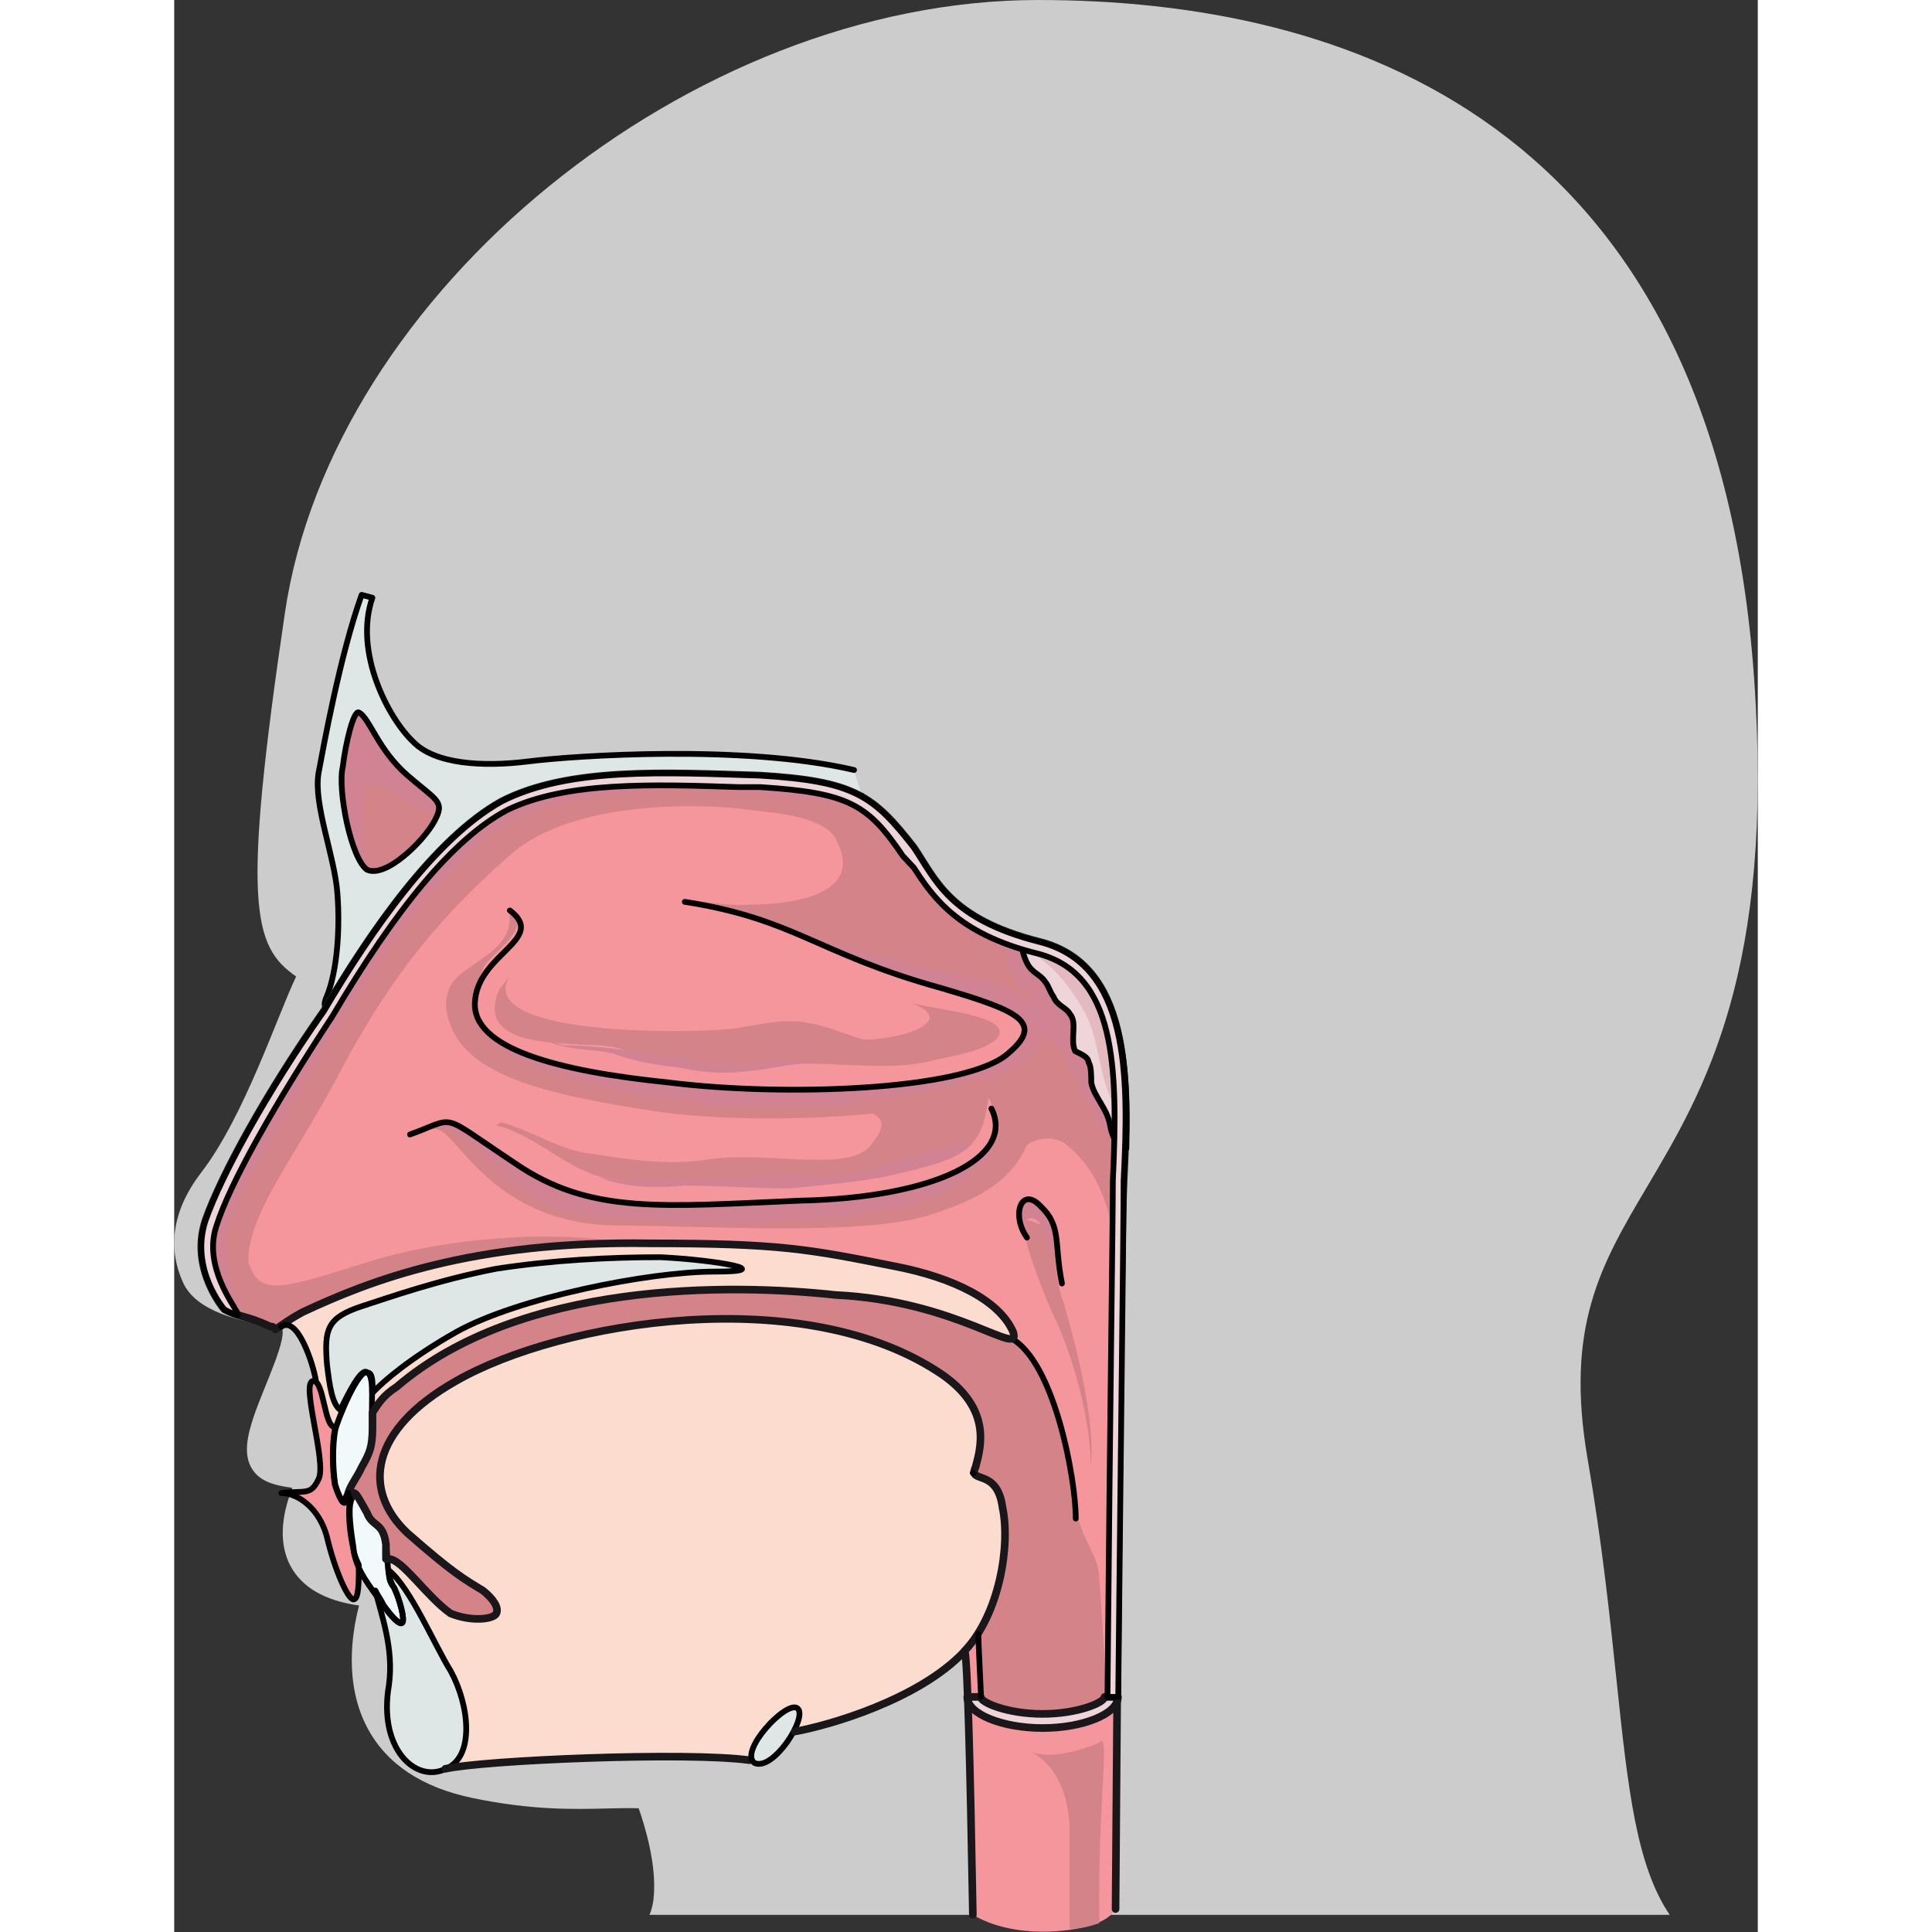
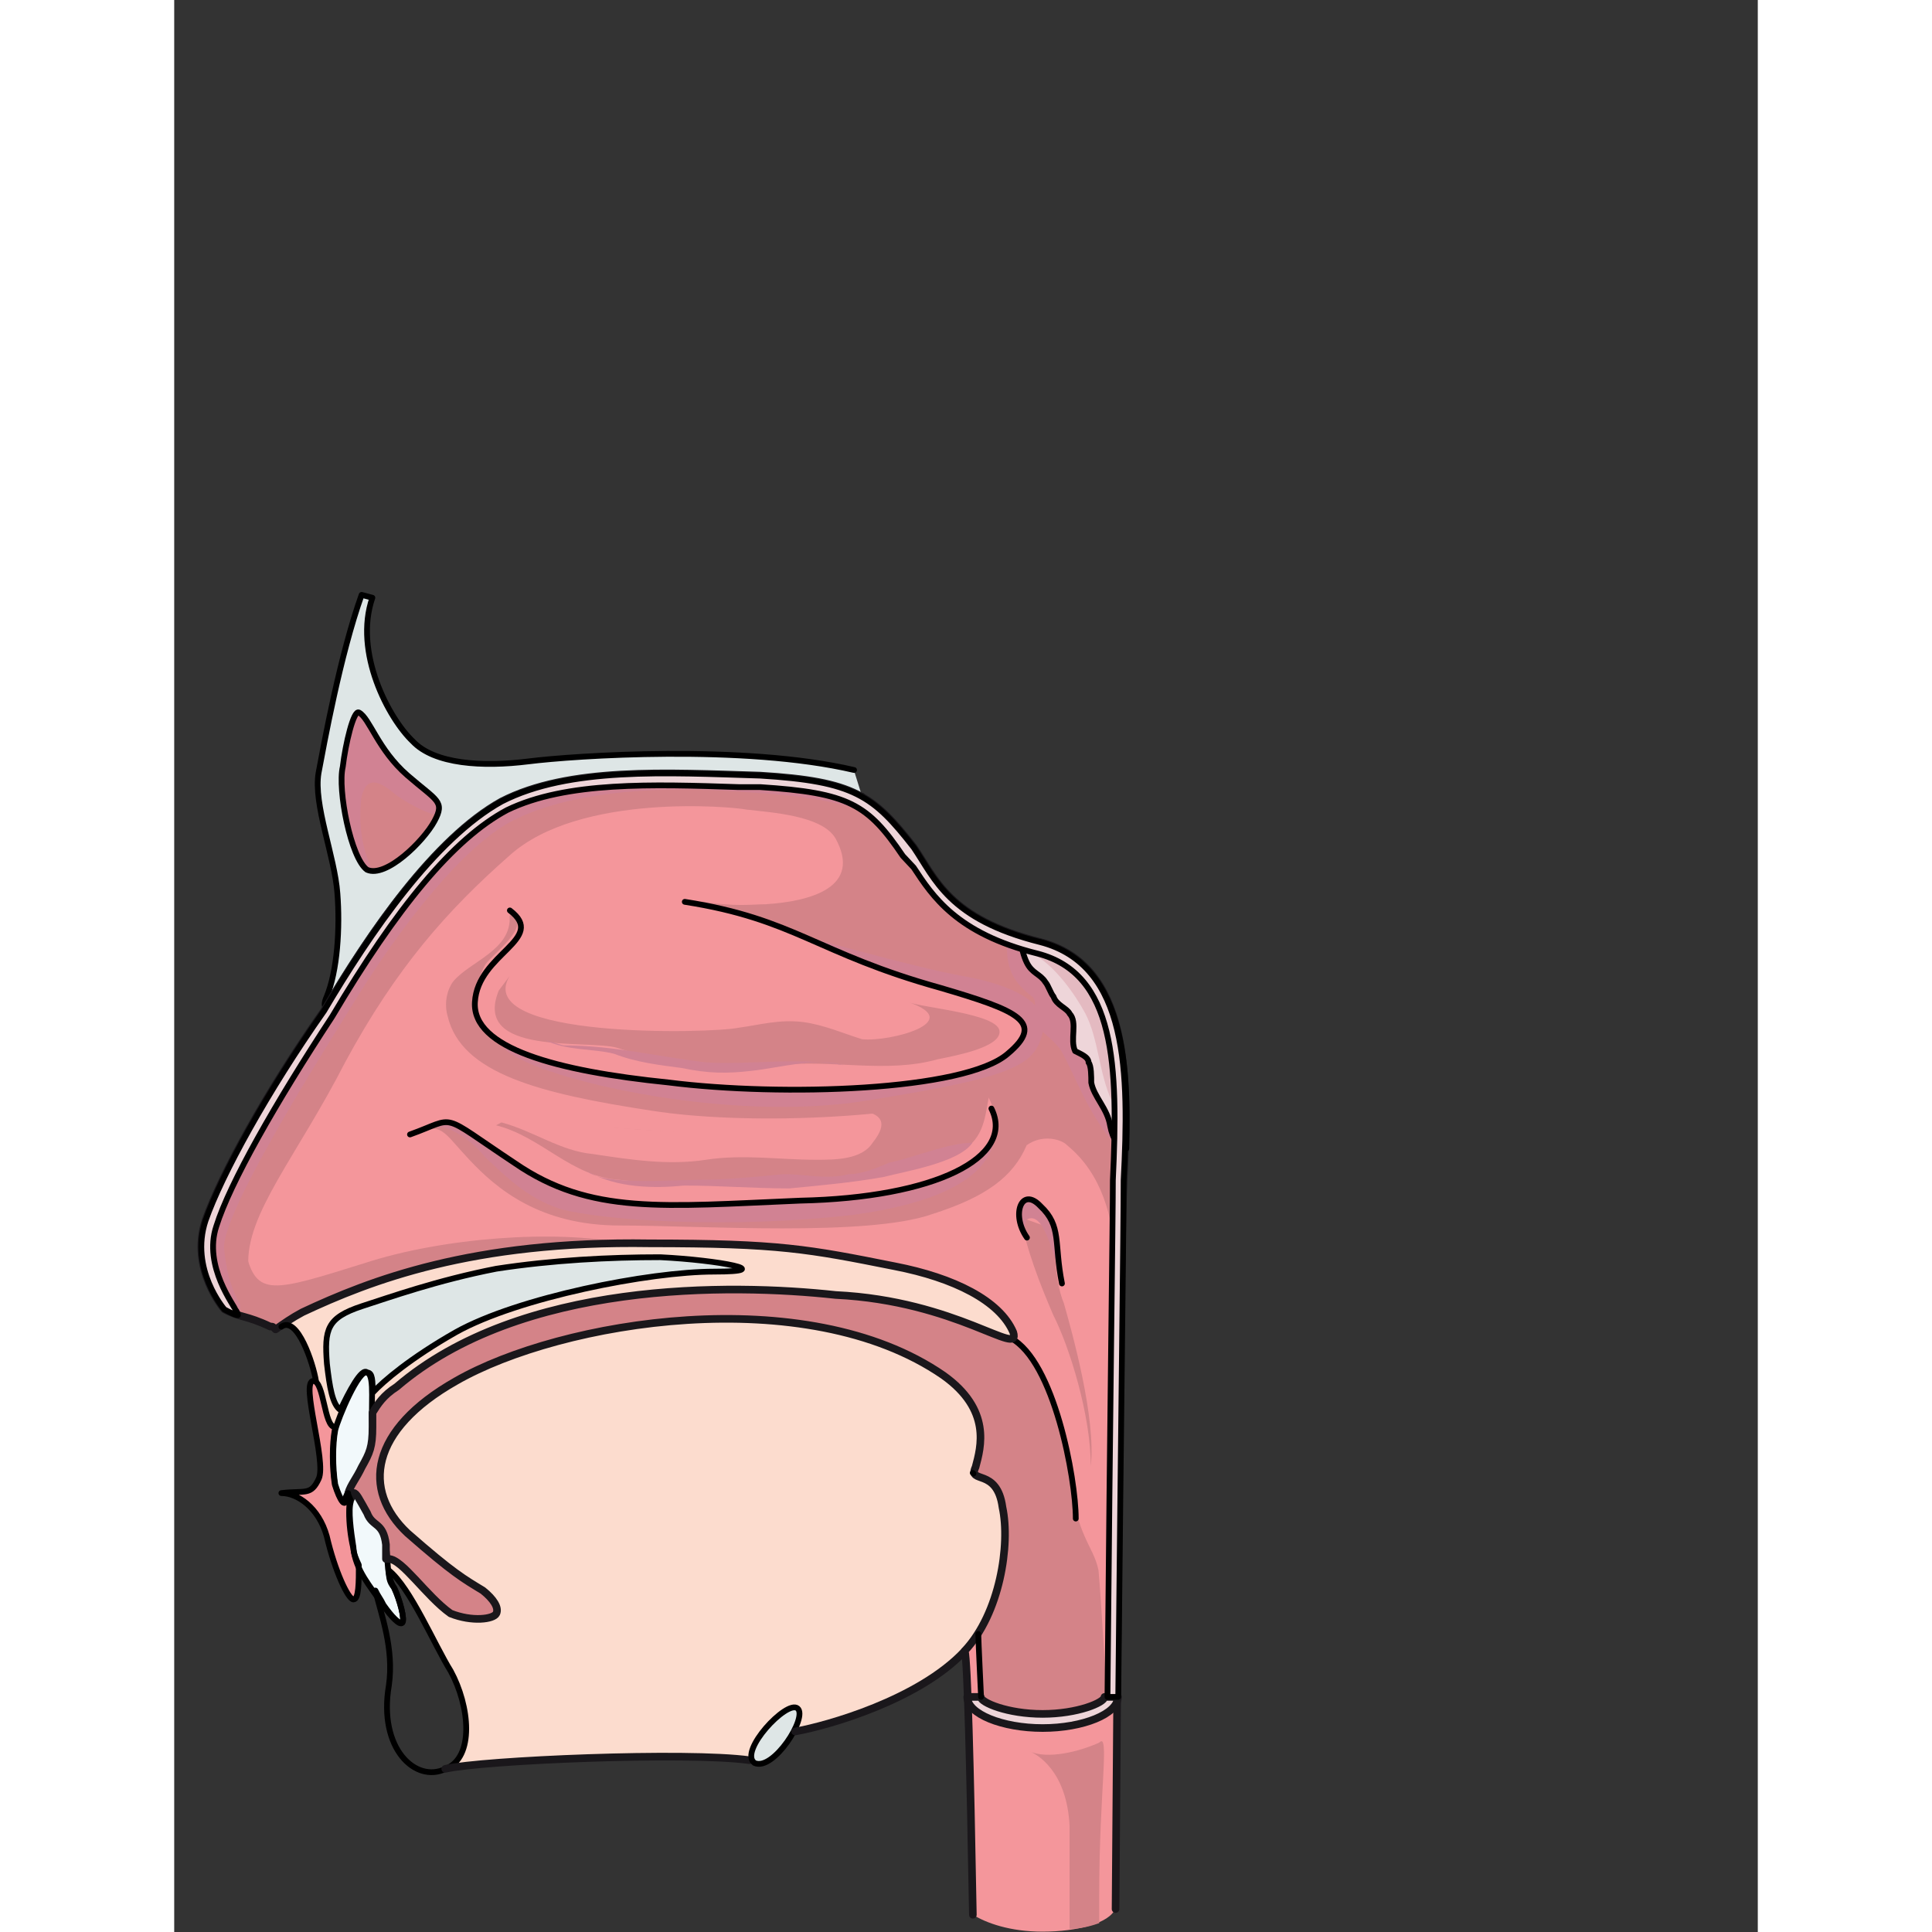
<svg xmlns="http://www.w3.org/2000/svg" version="1.1" id="Layer_1" width="800px" height="800px" viewBox="0 0 274.853 335.327" enable-background="new 0 0 274.853 335.327" xml:space="preserve">
  <rect x="0" y="0" width="274.853" height="335.327" fill="#333333" stroke="none" />
  <g>
-     <path id="changecolor" fill="#CCCCCC" d="M18.541,230.221c1.459,1.562-3.01,10.455-4.748,15.672   c-1.083,3.244-1.863,6.59-0.261,9.092c1.356,2.115,3.664,2.799,6.983,3.256c-1.418,3.539-2.77,8.969-0.346,13.529   c1.994,3.754,5.994,6.064,11.916,6.891c-1.253,4.777-2.623,13.648,1.487,21.322c3.319,6.195,9.437,10.262,18.18,12.082   c10.262,2.137,17.483,1.967,23.285,1.824c2.03-0.051,3.852-0.094,5.575-0.035c1.092,3.09,3.244,10.111,2.57,15.828   c-0.1,0.83-0.299,1.725-0.692,2.666h177.074c-5.82-8.619-7.254-21.93-9.243-40.859c-1.169-11.102-2.492-23.686-5.002-38.25   c-3.983-23.102,2.356-33.811,10.384-47.37c9.848-16.632,22.102-37.333,18.507-88.212C267.324,20.412,202.824,0,149.927,0   C89.726,0,27.422,50.713,19.209,106.399c-7.469,50.587-5.602,57.847,1.955,63.086c-3.218,6.707-9.018,24.333-16.459,33.998   c-5.477,7.127-5.656,13.689-3.163,19.145C3.751,227.459,11.135,229.561,18.541,230.221z" />
    <g>
      <path fill-rule="evenodd" clip-rule="evenodd" fill="#FCDCCE" d="M24.609,239.692L24.609,239.692c1.4,1.495,1.4,7.975,3.268,7.975    l0,0c0.934-2.99,4.202-10.467,5.603-9.471c0.934,0.499,0.934,3.988,0.934,6.979c0.934-1.495,1.867-2.99,4.201-4.485    c21.473-18.443,57.885-17.945,76.09-15.951c0.934,0,2.334,0,3.268,0c0.467,0,0.934,0,0.934,0c0.934,0.499,1.867,0.499,2.801,0.499    c0,0,0.467,0,0.934,0c0.934,0.498,1.867,0.498,2.801,0.498c0,0.498,0.467,0.498,0.934,0.498s0.934,0,1.868,0.499    c0,0,0.467,0,0.934,0c0.467,0.498,0.934,0.498,1.4,0.498c0.934,0.499,1.867,0.499,2.801,0.997l0,0h0.467    c2.334,0.997,4.668,1.495,6.535,2.492c0.467,0,0.934,0.498,0.934,0.498l0,0c0.467,0,0.467,0,0.467,0s0.467,0,0.467,0.499    c0.467,0,0.467,0,0.467,0c0.467,0,0.467,0,0.934,0.499c0,0,0,0,0.467,0c0,0,0,0,0.467,0l0,0c0.467,0,0.467,0,0.467,0    c0.467,0,0.934-0.499,0.467-0.998c-2.334-5.482-10.27-9.471-20.54-11.464c-14.938-2.991-20.072-3.987-42.479-3.987    c-30.81-0.499-48.548,6.479-60.219,11.963c-1.4,0.996-2.334,1.495-3.734,1.993c0,0.499,0,0.499,0,0.499    C21.342,228.227,24.143,236.701,24.609,239.692L24.609,239.692z" />
      <path fill-rule="evenodd" clip-rule="evenodd" fill="#FCDCCE" d="M24.609,239.692L24.609,239.692c1.4,1.495,1.4,7.975,3.268,7.975    l0,0c0.934-2.99,4.202-10.467,5.603-9.471c0.934,0.499,0.934,3.988,0.934,6.979c0.934-1.495,1.867-2.99,4.201-4.485    c21.473-18.443,57.885-17.945,76.09-15.951c0.934,0,2.334,0,3.268,0c0.467,0,0.934,0,0.934,0c0.934,0.499,1.867,0.499,2.801,0.499    c0,0,0.467,0,0.934,0c0.934,0.498,1.867,0.498,2.801,0.498c0,0.498,0.467,0.498,0.934,0.498s0.934,0,1.868,0.499    c0,0,0.467,0,0.934,0c0.467,0.498,0.934,0.498,1.4,0.498c0.934,0.499,1.867,0.499,2.801,0.997l0,0h0.467    c2.334,0.997,4.668,1.495,6.535,2.492c0.467,0,0.934,0.498,0.934,0.498l0,0c0.467,0,0.467,0,0.467,0s0.467,0,0.467,0.499    c0.467,0,0.467,0,0.467,0c0.467,0,0.467,0,0.934,0.499c0,0,0,0,0.467,0c0,0,0,0,0.467,0l0,0c0.467,0,0.467,0,0.467,0    c0.467,0,0.934-0.499,0.467-0.998c-2.334-5.482-10.27-9.471-20.54-11.464c-14.938-2.991-20.072-3.987-42.479-3.987    c-30.81-0.499-48.548,6.479-60.219,11.963c-1.4,0.996-2.334,1.495-3.734,1.993c0,0.499,0,0.499,0,0.499    C21.342,228.227,24.143,236.701,24.609,239.692L24.609,239.692z" />
      <path fill-rule="evenodd" clip-rule="evenodd" fill="#F2F9FB" d="M33.466,238.221c1.395,0.497,0.465,6.463,0.93,9.445    c0,3.48-0.465,4.475-1.859,6.961c-1.396,2.485-2.325,3.479-2.79,5.469c0,1.491-0.931,0.496-1.86-2.486    c-0.465-2.982-0.465-6.96,0-9.445C28.351,246.175,32.071,237.227,33.466,238.221L33.466,238.221z" />
      <path fill-rule="evenodd" clip-rule="evenodd" fill="#F2F9FB" d="M31.009,259.067c-0.947,0.501-0.947,5.51,0,9.517    c0.475,4.007,2.846,6.512,5.218,10.018c1.423,2.003,2.846,3.506,3.319,3.005c0.475-0.5-0.474-4.007-1.422-6.01    c-1.424-2.505-0.949-4.008-1.424-7.514c-0.474-4.007-2.371-3.005-3.319-5.51C31.958,260.069,31.483,259.067,31.009,259.067    L31.009,259.067z" />
      <path fill-rule="evenodd" clip-rule="evenodd" fill="#DEE6E6" d="M26.396,172.954c-0.467,0.997-0.467,1.993,0,1.495    c7.94-13.455,18.684-28.903,30.359-35.382c11.677-5.98,28.49-4.983,44.838-4.485c8.406,0.499,13.078,1.495,17.281,3.488h0.467    c-1.401-4.485-1.401-4.485-1.401-4.485c-19.149-4.485-48.573-2.492-56.514-1.495s-16.347,0.498-20.084-3.488    c-4.203-3.987-10.274-15.448-7.006-24.917c-1.868-0.498-1.868-0.498-1.868-0.498c-3.736,10.465-6.539,25.913-7.473,30.896    c-0.934,5.482,2.803,14.452,3.27,20.93C28.731,160.994,28.265,168.469,26.396,172.954L26.396,172.954z" />
      <path fill-rule="evenodd" clip-rule="evenodd" fill="#D48388" d="M32.005,123.603c-0.936-0.496-2.34,5.459-2.809,9.43    c-0.936,3.97,1.404,15.88,4.213,17.865c3.275,1.489,9.828-4.963,11.699-8.437c1.873-3.474,0.469-3.474-4.68-7.94    C35.28,130.055,33.877,124.596,32.005,123.603L32.005,123.603z" />
      <path fill-rule="evenodd" clip-rule="evenodd" fill="#DEE6E6" d="M84.294,218.147c-8.863,0-18.66,0.5-28.457,2.002    c-10.263,2.001-18.66,5.004-23.325,6.504c-6.064,2.002-6.53,4.004-6.064,10.008c0.467,4.004,0.933,7.006,2.333,8.006l0,0    c1.399-3.002,3.731-7.505,4.664-6.504c0.934,0,0.934,1.5,0.934,3.502c1.866-2.002,6.531-6.004,14.462-10.508    c10.729-6.004,33.589-10.508,44.784-10.508C104.821,220.649,94.558,218.647,84.294,218.147L84.294,218.147z" />
-       <path fill-rule="evenodd" clip-rule="evenodd" fill="#DEE6E6" d="M47.938,289.989c-2.802-4.496-7.005-14.484-10.741-17.481    c0,0.999,0,1.997,0.934,2.997c0.934,1.997,1.868,5.493,1.401,5.993c-0.468,0.499-1.868-0.999-3.27-2.997    c-0.467-0.999-0.934-1.498-1.401-2.497c0.935,3.995,3.27,9.989,2.336,16.481c-1.868,10.988,4.67,16.982,9.807,14.484    C52.141,304.972,51.207,295.982,47.938,289.989L47.938,289.989z" />
      <path fill-rule="evenodd" clip-rule="evenodd" fill="#DEE6E6" d="M100.657,305.929c3.264,1.498,9.324-7.987,7.459-9.484    C106.251,294.947,97.86,303.932,100.657,305.929L100.657,305.929z" />
      <path fill-rule="evenodd" clip-rule="evenodd" fill="#F4969B" d="M31.054,268.566c-0.463-2.993-0.927-6.486-0.463-7.983    c0-0.499-0.464-0.998-0.464-1.496l0,0c0,0-0.464,0.498-0.464,0.997c0,1.497-0.926,0.499-1.854-2.494    c-0.463-2.994-0.463-6.985,0-9.48c0,0,0,0,0-0.499l0,0c-1.854,0-1.854-7.982-3.707-7.982c-2.317,0,2.316,13.97,0.927,16.964    c-1.391,2.993-2.317,1.995-6.488,2.495c2.78,0,6.488,2.494,7.878,7.483c1.391,5.987,3.708,10.978,4.635,10.978    c0.928,0,0.928-2.994,0.928-5.988C31.518,270.562,31.054,269.564,31.054,268.566L31.054,268.566z" />
      <path fill-rule="evenodd" clip-rule="evenodd" fill="#F4969B" d="M48.841,239.645c18.225-10.458,60.746-17.431,84.578-0.996    c8.41,5.977,6.541,12.451,5.607,15.938c-1.402,2.988,3.738,0,4.673,6.973c1.401,6.475-0.468,18.427-6.542,24.901    c0.467,1.992,0.934,19.423,1.401,45.818c2.337,1.494,6.542,2.988,12.149,2.988c6.074,0,11.682-1.494,12.616-3.984    c0.468-65.241,0.935-116.539,1.402-126.499c0.935-18.428,0.935-37.353-14.486-41.337c-15.888-3.984-18.224-10.957-21.962-16.435    c-7.009-8.965-10.279-11.455-26.635-12.451c-16.354-0.498-33.177-1.494-44.858,4.482c-11.683,6.475-22.896,22.909-30.841,36.356    c-9.813,13.944-17.756,28.388-20.561,36.356c-2.803,8.466,3.271,15.438,3.271,15.438l0,0c2.804,1.494,3.738,0.996,7.943,2.988    c0.468,0,0.468,0,0.936,0.498c1.401-0.996,2.803-1.992,4.672-2.988c11.683-5.479,29.439-12.451,60.279-11.953    c22.43,0,27.569,0.996,42.522,3.984c10.28,1.992,18.224,5.977,20.561,11.455c1.401,4.481-9.813-5.479-30.841-6.475    c-18.224-1.992-54.672-2.49-76.166,15.937c-2.337,1.494-3.271,2.988-4.206,4.482c0,0.996,0,1.992,0,2.49    c0,3.486-0.467,4.482-1.868,6.973c-0.936,1.992-1.869,2.988-2.337,4.482c0.468,0.996,0.468,0.996,0.468,0.996    c0-0.498,0.467-0.996,0.467-0.996c0.467,0,0.935,0.996,2.336,3.486c0.935,2.49,2.804,1.494,3.271,5.479c0,0.996,0,1.992,0,2.489    c0.467,0,0.467,0,0.467,0c2.336,0,6.542,6.475,10.748,9.463c3.738,1.494,7.477,0.996,7.943,0s-0.467-2.49-2.336-3.984    c-3.271-1.992-5.141-2.988-13.084-9.96C32.487,258.571,33.889,248.112,48.841,239.645L48.841,239.645z" />
      <path fill-rule="evenodd" clip-rule="evenodd" fill="#D48388" d="M163.381,197.769c0-7.468-1.87-12.446-4.675-18.918    c-1.402-3.982-3.739-7.966-6.076-11.45c-1.87-2.489-3.272-3.485-6.077-3.983c0.468,0,0.468-0.498,0.468-0.498    c-12.621-3.983-15.426-10.953-18.697-15.931c-3.272-4.48-6.077-7.468-9.816-9.459c0.935,0-1.87-0.498-1.87-0.498    c-2.805-0.995-6.077-1.493-10.751-1.991l0,0l0,0c-0.468,0-1.402,0-1.87,0c-0.935,0-1.402-0.498-2.337-0.498    c-1.402,0-2.338,0-3.272,0c-15.425-0.498-30.851-0.995-41.603,4.481c-11.686,6.472-22.904,22.901-30.851,36.342    c-9.816,13.94-17.763,28.378-20.567,36.344c-2.805,8.463,3.271,15.433,3.271,15.433l0,0c2.805,1.493,3.74,0.996,7.947,2.987    c0.467,0,0.467,0,0.935,0.498c-1.87-1.992-4.675-2.489-4.675-10.953c-0.467-8.961,8.414-18.918,16.828-35.347    c8.881-16.429,17.763-26.386,28.514-35.845c12.154-10.953,38.798-8.463,41.135-7.965c4.207,0.498,13.089,0.996,15.426,4.979    c4.675,8.463-4.207,10.952-12.153,11.45c-2.337,0-5.142,0.498-11.219-0.498c2.337,0.996,2.337,0.996,2.337,0.996    c-0.467,0-0.467,0-0.467,0c0.935,0.498,0.935,0.498,0.935,0.498c38.331,20.909,38.331,20.909,38.331,20.909    s-75.727,3.983-79.466-1.493c-0.935-0.498-0.935-0.498-0.935-0.498c-0.468-2.987,0.467-6.97,1.869-9.459    c1.402-1.992,7.947-6.472,4.675-8.961c-0.468,0.498-0.468,0.498-0.468,0.498c0.468,5.975-7.012,7.966-9.816,11.45    c-1.402,1.992-1.402,4.481-0.935,5.975c2.337,9.957,15.894,13.441,35.526,16.429c15.893,2.489,43.004,1.494,57.962-2.987l0,0    c0,0,3.74,5.477,0,10.455c-93.021-6.472-93.021-6.472-93.021-6.472c-6.077,2.987-6.077,2.987-6.077,2.987    c4.675-1.992,4.675-0.498,9.349,4.48c4.675,4.979,12.154,11.45,26.178,11.45c14.022,0,43.004,1.991,54.223-1.991    c9.349-2.987,14.023-6.473,16.36-11.948c2.805-1.991,6.077-0.996,7.012,0c6.077,4.979,7.946,12.446,8.414,19.913    C163.381,211.709,163.381,204.739,163.381,197.769L163.381,197.769z" />
      <path fill-rule="evenodd" clip-rule="evenodd" fill="#D18293" d="M144.53,161.867c0,3.989-0.47,7.48,4.224,10.972    c1.408,0.997,0,2.992,0.939,4.987c0.938,1.496,2.815,2.493,4.224,4.488c3.285,5.984,4.693,11.47,10.795,17.953    c0.469-4.987-2.347-10.972-3.755-15.46c-1.408-4.986-1.408-12.468-5.632-15.46" />
      <path fill-rule="evenodd" clip-rule="evenodd" fill="#D18293" d="M53.94,200.822c3.271,3.007,7.011,7.015,13.087,9.019    c7.478,2.004,29.444,3.507,50.942,1.002c21.5-3.006,24.771-10.021,24.771-16.032c-1.87,2.004-1.87,2.004-1.87,2.004    c-19.162,8.017-19.162,8.017-19.162,8.017c-34.118,1.002-34.118,1.002-34.118,1.002c-31.313-7.015-31.313-7.015-31.313-7.015    s-6.544-5.511-11.217-3.006C47.397,194.81,52.071,198.317,53.94,200.822L53.94,200.822z" />
      <path fill-rule="evenodd" clip-rule="evenodd" fill="#D18293" d="M57.181,181.855c4.209,4.997,38.81,13.492,64.06,8.995    c24.782-3.998,28.055-5.997,29.458-11.494c1.402-5.496-5.611-8.494-14.027-9.993c-8.417-1.499-29.459-7.496-29.459-7.496" />
      <path fill-rule="evenodd" clip-rule="evenodd" fill="#D48388" d="M146.94,211.307c0.935,5.462,3.271,11.421,5.606,16.883    c2.803,5.462,6.54,17.379,6.54,26.317c0.934-8.441-3.271-23.338-4.672-28.304c-1.868-4.469-1.401-10.924-1.868-12.91" />
      <path fill-rule="evenodd" clip-rule="evenodd" fill="#D18293" d="M147.413,214.196c-0.473-0.994-0.473-4.47,0-5.959    c1.416-1.49,1.888,0.496,2.832,1.489c3.304,2.483,3.304,7.448,3.775,11.421c-1.416-1.986-2.832-11.421-6.136-9.435" />
      <path fill-rule="evenodd" clip-rule="evenodd" fill="#D48388" d="M145.188,232.19c-0.468,0-1.871-0.498-3.744-0.996l0,0    c-1.403-0.498-3.275-1.494-5.147-1.992c-0.468,0-0.468-0.498-0.468-0.498c-0.937,0-1.404-0.499-1.872-0.499c0,0,0,0-0.468,0l0,0    c-4.681-1.494-11.232-2.988-18.721-3.487c-18.252-1.992-54.756-2.49-76.283,15.941c-2.34,1.494-3.276,2.988-4.213,4.483    c0,0.996,0,1.992,0,2.491c0,3.486-0.468,4.482-1.871,6.974c-0.937,1.993-1.873,2.989-2.34,4.483    c0.467,0.996,0.467,0.996,0.467,0.996c0-0.498,0.469-0.996,0.469-0.996c0.468,0,0.936,0.996,2.34,3.487    c0.936,2.49,2.809,1.494,3.275,5.479c0,0.996,0,1.992,0,2.49c0.469,0,0.469,0,0.469,0c2.34,0,6.552,6.477,10.764,9.465    c3.744,1.495,7.488,0.996,7.956,0s-0.468-2.49-2.34-3.984c-3.276-1.993-5.147-2.989-13.104-9.963    c-7.955-7.473-6.552-17.934,8.424-26.402c16.849-9.465,54.757-16.439,79.093-4.483l0,0c0.936,0.498,1.872,0.996,2.808,1.494l0,0    c0.936,0.498,1.872,0.996,2.809,1.993c0.468,0.498,1.403,0.498,1.871,0.996c0,0.498,0,0.498,0.469,0.498    c0,0.498,0.468,0.498,0.936,0.996c0,0,0,0,0,0.498c0.469,0,0.936,0.498,0.936,0.996c0,0,0,0,0.469,0    c0,0.498,0.468,0.996,0.468,1.495l0,0c2.34,3.985,1.404,7.97,0.468,10.461c-1.404,2.989,3.744,0,4.681,6.974    c0.468,0.498,0.468,1.495,0.468,1.993c0.468,0.498,0.468,0.498,0.468,0.498c1.872-5.479,0-7.472,0-11.458    c-0.468-4.482,7.488-9.963,11.7,9.465C155.953,253.113,152.677,238.667,145.188,232.19L145.188,232.19z" />
      <path fill-rule="evenodd" clip-rule="evenodd" fill="#FCDCCE" d="M144.193,263.591c0-0.499,0-1.495-0.468-1.993    c-0.935-6.978-6.077-3.987-4.675-6.978c0-0.498,0-0.996,0-0.996s0,0,0-0.499c0.468,0,0.468-0.498,0.468-0.498s0,0,0-0.498    c0,0,0-0.498,0.467-0.997l0,0c0-0.498,0-0.498,0-0.997c0,0,0,0,0-0.498s0-1.495,0-2.491l0,0c-0.467-0.499-0.467-0.997-0.467-1.495    l0,0c-0.468-0.498-0.468-0.997-0.936-1.495c0-0.498-0.467-0.997-0.467-1.495c-0.468,0-0.468,0-0.468,0    c0-0.498-0.468-0.996-0.935-0.996v-0.499l0,0c-0.468-0.498-0.936-0.498-0.936-0.997c-0.467,0-0.467,0-0.467-0.498    c-0.469-0.498-1.403-0.498-1.871-0.996c-0.935-0.997-1.869-1.495-2.805-1.994l0,0l0,0c-0.936-0.498-1.87-0.996-2.805-1.494    c-8.415-3.987-18.232-5.98-28.518-6.479l0,0c-0.936,0-1.87,0-2.805,0l0,0c-0.936,0-1.871,0-2.806,0l0,0c-0.935,0-1.87,0-2.805,0    l0,0c-6.077,0.498-12.155,1.494-18.232,2.491h-0.468c-0.467,0.498-1.402,0.498-1.87,0.498s-0.468,0.499-0.935,0.499    c-0.468,0-0.936,0-1.402,0c-0.468,0.498-0.936,0.498-0.936,0.498c-0.467,0-0.935,0.498-1.402,0.498c-0.467,0-0.936,0-1.402,0    c-0.468,0.498-0.936,0.498-1.402,0.498c0,0-0.468,0.499-0.936,0.499c-0.467,0-0.935,0-1.402,0.498c0,0-0.467,0-0.936,0.499    c-0.467,0-0.935,0-0.935,0c-0.468,0.498-0.935,0.498-1.402,0.498s-0.468,0.498-0.935,0.498c-0.468,0-0.936,0.498-0.936,0.498    c-0.467,0-0.935,0-1.402,0.499c0,0-0.467,0-0.936,0.498c-0.467,0-0.467,0-0.935,0.498c-0.468,0-0.935,0-0.935,0.499    c-0.468,0-0.468,0-0.936,0c-0.467,0.498-0.935,0.996-1.402,0.996c-14.96,8.472-16.362,18.938-8.415,26.412    c7.948,6.977,9.817,7.974,13.091,9.967c1.869,1.495,2.805,2.99,2.337,3.987s-4.208,1.495-7.948,0    c-4.207-2.99-8.414-9.469-10.752-9.469c-0.467,0-0.467,0-0.467,0l0,0c0,0.997,0,1.495,0.467,1.993    c3.74,2.99,7.947,12.957,10.752,17.442c3.273,5.979,4.208,14.95-0.935,16.943c6.546-1.495,42.075-2.491,53.296-1.495    c-1.403-2.491,6.076-10.465,7.947-8.97c0.935,0.498,0,2.99-1.402,4.983c2.337-1.495,2.337-1.495,2.337-1.495    c5.61-0.997,20.103-4.983,28.05-13.455C142.323,280.535,144.661,270.568,144.193,263.591L144.193,263.591z" />
      <path fill-rule="evenodd" clip-rule="evenodd" fill="#EED5D9" d="M150.217,163.445c-1.404,0-2.34-0.498-3.276-0.498    c0,1.494,0.469,2.989,0.937,3.985c0.936,1.992,2.34,1.992,3.275,3.486c0.469,0.498,0.937,1.992,1.404,2.49    c0.468,1.494,2.34,1.992,2.809,2.988c1.403,1.494,0,4.482,0.936,6.476c0.936,0.498,2.34,0.996,2.34,1.992    c0.468,0.498,0.468,2.49,0.468,3.486c0.469,2.49,2.809,4.483,3.276,7.472c0.468,2.49,1.404,3.486,2.808,3.984    C165.661,182.871,164.257,167.43,150.217,163.445L150.217,163.445z" />
      <path fill-rule="evenodd" clip-rule="evenodd" fill="#F4969B" d="M58.199,157.96c6.539,4.977-5.604,7.464-6.071,15.925    c-0.467,7.962,14.012,11.943,33.627,13.934c19.615,2.488,51.375,1.493,58.848-4.977c6.538-5.475,1.868-7.465-11.676-11.445    c-21.484-5.973-25.221-11.944-44.369-14.93" />
      <path fill-rule="evenodd" clip-rule="evenodd" fill="#F4969B" d="M141.776,192.25c4.204,8.535-9.812,15.565-33.172,16.067    c-23.826,1.004-36.441,2.51-49.523-6.527c-13.549-9.038-9.811-8.034-18.221-5.021c3.738-5.021,3.738-5.021,3.738-5.021    s19.622,1.005,24.762,3.014c5.139,1.506,36.908,2.51,43.449,2.51" />
      <path fill-rule="evenodd" clip-rule="evenodd" fill="#D48388" d="M56.333,171.916c-4.672,11.445,15.418,8.46,20.557,9.952    c8.877,2.986,18.688,3.981,28.033,2.986c9.344-0.995,18.688,1.493,27.564-0.995c2.336-0.498,11.214-1.991,10.746-4.977    c-0.467-2.985-13.549-3.981-15.885-4.977c10.278,3.483-3.271,6.967-7.942,6.47c-3.271-0.996-6.541-2.488-10.278-2.986    c-4.205-0.498-7.476,0.498-11.213,0.996c-4.673,0.994-46.254,1.99-39.713-8.958" />
      <path fill-rule="evenodd" clip-rule="evenodd" fill="#D48388" d="M55.86,195.309c7.939,1.996,13.077,8.981,21.484,9.48    c8.873,0.998,17.746,0.998,26.62,0.998c8.406,0,15.879-0.5,24.285-2.994c3.269-0.998,8.406-1.996,10.741-4.989    c2.336-2.994,1.869-6.985,3.27-10.978c-4.203,0.998-8.406,2.994-12.609,3.992c-3.27,0.998-7.006,0.998-10.275,1.996    c3.27,0.498,4.671,1.995,1.869,5.488c-1.869,2.993-6.539,2.993-9.809,2.993c-6.538,0-12.609-0.997-19.147,0    c-6.538,0.998-13.077,0-19.615-0.997c-5.604-0.5-10.274-3.992-15.879-5.489" />
      <path fill-rule="evenodd" clip-rule="evenodd" fill="#D18293" d="M59.611,142.017c8.414-3.986,21.971-5.979,40.202-4.484    c17.296,0.997,23.84,3.986,28.047,8.968c-3.271-4.483-5.609-6.975-9.349-8.968c0.935,0-1.87-0.498-1.87-0.498    c-2.805-0.996-6.077-1.495-10.752-1.993l0,0l0,0c-0.467,0-1.402,0-1.869,0c-0.936,0-1.402-0.498-2.338-0.498    c-1.402,0-2.337,0-3.271,0c-15.427-0.498-30.854-0.996-41.604,4.484c-11.687,6.477-22.905,22.918-30.853,36.37    c-9.816,13.95-17.764,28.398-20.568,36.37c-2.805,8.469,3.271,15.444,3.271,15.444l0,0c1.871,0.997,2.805,0.997,4.208,1.495    c-2.806-3.986-3.739-7.474-4.208-11.958c-0.467-5.479,13.557-28.398,21.971-41.851C39.043,160.949,50.729,146.002,59.611,142.017    L59.611,142.017z" />
      <path fill-rule="evenodd" clip-rule="evenodd" fill="#D48388" d="M16.593,230.133c0.467,0,0.467,0,0.934,0.494    c1.399-0.988,2.799-1.975,4.666-2.963c10.73-4.937,27.527-11.849,55.988-11.849c-12.131-2.469-31.727-0.987-45.258,3.456    c-15.863,4.938-18.662,5.924-20.529-1.975c-0.933,4.443-0.933,4.443-0.933,4.443c0,6.418,0,6.418,0,6.418    C12.86,228.653,14.261,228.653,16.593,230.133L16.593,230.133z" />
      <path fill-rule="evenodd" clip-rule="evenodd" fill="#D48388" d="M139.981,283.503c0,10.944,0,10.944,0,10.944    s7.435,3.979,14.869,2.486c6.97-1.492,6.97-2.984,6.97-2.984s-0.929-16.416-1.394-21.391c-0.93-4.477-3.718-5.472-5.111-16.913    c-1.395-11.938-10.223-10.944-10.223-10.944c-4.183,9.452-4.183,9.452-4.183,9.452s2.788,1.989,2.788,7.462    c0.465,4.975,0.93,13.431-2.323,17.41" />
      <path fill-rule="evenodd" clip-rule="evenodd" fill="#D18293" d="M64.261,180.467c3.736,1.96,8.406,1.47,12.143,2.449    c3.736,1.471,7.939,1.961,11.676,2.45c4.67,0.98,7.939,0.98,12.143,0.49c4.67-0.49,11.676-2.45,15.879-0.979    c-7.473-1.471-16.346,0-23.818-0.49c-8.406-0.98-15.879-2.94-24.752-2.94" />
      <path fill-rule="evenodd" clip-rule="evenodd" fill="#D18293" d="M71.7,203.297c5.143,2.97,11.686,2.97,16.828,2.475    c6.076,0,12.152,0.495,18.229,0.495c5.142-0.495,10.75-0.99,16.359-1.979c3.739-0.99,13.088-2.476,15.425-5.94    c-4.207,0-9.815,2.476-14.49,3.465c-2.337,0.99-4.674,1.98-7.011,1.98c-3.739,0.989-7.479,0-11.219,0    c-5.141,0.495-10.282,0.989-15.424,0.989C86.658,204.782,74.505,205.772,71.7,203.297" />
      <path fill-rule="evenodd" clip-rule="evenodd" fill="#E4BAC1" d="M151.104,165.947c9.828,1.489,12.637,16.88,11.7,25.32    c-2.34-4.965-2.34-10.923-4.68-15.391c-1.872-3.476-5.148-7.943-8.424-9.93" />
      <path fill-rule="evenodd" clip-rule="evenodd" fill="#EED5D9" d="M139.917,294.467c0,0.981,4.671,2.945,10.744,2.945    c6.072,0,10.744-1.964,10.744-2.945c2.336,0,2.336,0,2.336,0c0,2.945-6.073,5.399-13.08,5.399c-7.008,0-13.08-2.454-13.08-5.399    H139.917L139.917,294.467L139.917,294.467z" />
      <path fill-rule="evenodd" clip-rule="evenodd" fill="#D48388" d="M155.4,316.881c0,1.492,0,7.958,0,17.906    c1.872,0,3.744-0.498,5.148-0.995c0-2.487,0-3.979,0-4.974c0-17.906,1.872-28.352,0-26.362c-3.276,1.492-8.892,2.984-12.168,1.492    C149.785,304.446,154.933,307.43,155.4,316.881L155.4,316.881z" />
      <path fill-rule="evenodd" clip-rule="evenodd" fill="#D18293" d="M40.429,134.542c-5.148-4.475-6.552-9.943-8.424-10.938    c-0.936-0.497-2.34,5.469-2.809,9.446c-0.936,3.977,1.404,15.909,4.213,17.897c0.468,0,0.468,0,0.936,0    c-1.872-3.977-2.34-7.954-1.872-12.429c0.937-4.474,3.744-2.485,6.084-0.497c1.404,0.995,4.681,2.983,7.021,3.48    C46.981,139.016,45.108,138.518,40.429,134.542L40.429,134.542z" />
      <path fill="none" stroke="#000000" stroke-linecap="round" stroke-linejoin="round" stroke-miterlimit="10" d="M58.259,158.02    c6.539,4.977-5.604,7.465-6.07,15.925c-0.468,7.962,14.011,11.943,33.627,13.935c19.615,2.488,51.374,1.492,58.847-4.977    c6.539-5.475,1.868-7.465-11.676-11.446c-21.483-5.972-25.221-11.943-44.369-14.93" />
      <path fill="none" stroke="#000000" stroke-linecap="round" stroke-linejoin="round" stroke-miterlimit="10" d="M40.921,196.902    c8.41-2.997,4.672-3.995,18.221,4.995c13.082,8.99,25.696,7.492,49.523,6.492c23.359-0.499,37.376-7.491,33.171-15.982" />
      <path fill="none" stroke="#000000" stroke-linecap="round" stroke-linejoin="round" stroke-miterlimit="10" d="M117.999,133.646    c-19.148-4.485-48.573-2.492-56.514-1.495c-7.939,0.997-16.347,0.499-20.084-3.488c-4.203-3.987-10.274-15.449-7.006-24.917    c-1.867-0.499-1.867-0.499-1.867-0.499c-3.736,10.465-6.539,25.914-7.474,30.897c-0.934,5.481,2.803,14.451,3.27,20.93    c0.468,5.98,0,13.455-1.868,17.94c-0.467,0.996-0.467,1.993,0,1.494c7.939-13.455,18.683-28.903,30.359-35.381    c11.676-5.98,28.49-4.983,44.837-4.485c8.407,0.498,13.078,1.495,17.281,3.488h0.468" />
      <path fill="none" stroke="#000000" stroke-linecap="round" stroke-linejoin="round" stroke-miterlimit="10" d="M145.201,232.247    c7.52,3.978,11.279,24.36,11.279,31.32" />
      <path fill="none" stroke="#000000" stroke-linecap="round" stroke-linejoin="round" stroke-miterlimit="10" d="M33.526,238.282    c1.395,0.497,0.465,6.463,0.93,9.445c0,3.48-0.465,4.475-1.86,6.96s-2.325,3.479-2.79,5.469c0,1.491-0.93,0.497-1.859-2.485    c-0.465-2.983-0.465-6.961,0-9.446C28.411,246.236,32.131,237.288,33.526,238.282L33.526,238.282z" />
      <path fill="none" stroke="#000000" stroke-linecap="round" stroke-linejoin="round" stroke-miterlimit="10" d="M84.354,218.208    c-8.863,0-18.66,0.5-28.457,2.001c-10.264,2.001-18.66,5.004-23.326,6.505c-6.064,2.002-6.53,4.003-6.064,10.008    c0.467,4.003,0.934,7.005,2.333,8.006l0,0c1.399-3.002,3.731-7.506,4.665-6.505c0.934,0,0.934,1.501,0.934,3.503    c1.865-2.002,6.531-6.005,14.461-10.508c10.73-6.005,33.589-10.508,44.785-10.508S94.618,218.708,84.354,218.208L84.354,218.208z" />
      <path fill="none" stroke="#000000" stroke-linecap="round" stroke-linejoin="round" stroke-miterlimit="10" d="M31.069,259.127    c-0.948,0.5-0.948,5.509,0,9.516c0.475,4.008,2.846,6.512,5.217,10.018c1.424,2.004,2.846,3.506,3.32,3.006    c0.475-0.501-0.475-4.008-1.423-6.011c-1.423-2.505-0.948-4.007-1.423-7.513c-0.475-4.008-2.371-3.006-3.32-5.51    C32.019,260.128,31.544,259.127,31.069,259.127L31.069,259.127z" />
      <path fill="none" stroke="#000000" stroke-linecap="round" stroke-linejoin="round" stroke-miterlimit="10" d="M47.997,290.048    c-2.802-4.495-7.005-14.484-10.741-17.481c0,0.999,0,1.998,0.935,2.997c0.934,1.998,1.867,5.494,1.4,5.993    c-0.467,0.5-1.867-0.998-3.27-2.996c-0.467-0.999-0.934-1.499-1.4-2.498c0.934,3.996,3.27,9.989,2.335,16.482    c-1.868,10.988,4.671,16.981,9.808,14.484C52.2,305.032,51.267,296.042,47.997,290.048L47.997,290.048z" />
      <path fill="none" stroke="#000000" stroke-linecap="round" stroke-linejoin="round" stroke-miterlimit="10" d="M148.005,214.805    c-2.804-3.981-0.935-8.958,2.337-5.475c3.739,3.483,2.337,6.47,3.739,13.437" />
      <path fill="none" stroke="#1A171B" stroke-width="1.32" stroke-linecap="round" stroke-linejoin="round" stroke-miterlimit="10" d="    M150.768,335.327" />
      <path fill="none" stroke="#1A171B" stroke-width="1.32" stroke-linecap="round" stroke-linejoin="round" stroke-miterlimit="10" d="    M163.385,331.342c0.467-65.241,0.935-116.539,1.401-126.499c0.935-18.427,0.935-37.353-14.485-41.336    c-15.888-3.984-18.224-10.957-21.962-16.435c-7.01-8.965-10.28-11.455-26.635-12.451c-16.355-0.498-33.178-1.494-44.859,4.482    c-11.682,6.475-22.896,22.91-30.84,36.356c-9.813,13.945-17.757,28.388-20.561,36.356c-2.804,8.466,3.271,15.438,3.271,15.438l0,0    c2.803,1.494,3.738,0.996,7.943,2.988c0.467,0,0.467,0,0.935,0.498c1.401-0.996,2.804-1.992,4.673-2.988    c11.682-5.479,29.438-12.451,60.279-11.953c22.429,0,27.568,0.996,42.521,3.984c10.28,1.992,18.225,5.977,20.561,11.455    c1.401,4.482-9.813-5.479-30.84-6.475c-18.225-1.992-54.672-2.49-76.167,15.938c-2.337,1.494-3.271,2.988-4.206,4.482    c0,0.996,0,1.992,0,2.49c0,3.485-0.467,4.481-1.868,6.972c-0.935,1.992-1.869,2.988-2.337,4.482    c0.468,0.996,0.468,0.996,0.468,0.996c0-0.498,0.467-0.996,0.467-0.996c0.468,0,0.935,0.996,2.337,3.486    c0.934,2.49,2.803,1.494,3.271,5.479c0,0.996,0,1.991,0,2.489c0.468,0,0.468,0,0.468,0c2.336,0,6.541,6.475,10.747,9.463    c3.738,1.494,7.477,0.996,7.944,0c0.467-0.996-0.468-2.49-2.337-3.984c-3.271-1.992-5.14-2.988-13.084-9.96    c-7.943-7.471-6.542-17.929,8.411-26.396l0,0c18.224-10.459,60.746-17.432,84.577-0.996c8.411,5.977,6.542,12.45,5.607,15.937    c-1.401,2.988,3.738,0,4.673,6.973c1.401,6.475-0.467,18.427-6.542,24.901c0.468,1.992,0.935,19.423,1.401,45.818" />
      <path fill="none" stroke="#1A171B" stroke-width="1.32" stroke-linecap="round" stroke-linejoin="round" stroke-miterlimit="10" d="    M47.041,307.007c6.542-1.5,42.053-3,52.8-1.5" />
      <path fill="none" stroke="#000000" stroke-linecap="round" stroke-linejoin="round" stroke-miterlimit="10" d="M100.718,305.99    c3.264,1.497,9.323-7.987,7.459-9.485C106.312,295.007,97.921,303.993,100.718,305.99L100.718,305.99z" />
      <path fill="none" stroke="#000000" stroke-linecap="round" stroke-linejoin="round" stroke-miterlimit="10" d="M31.114,268.625    c-0.464-2.993-0.928-6.486-0.464-7.982c0-0.499-0.464-0.998-0.464-1.497l0,0c0,0-0.463,0.499-0.463,0.998    c0,1.497-0.927,0.499-1.854-2.495c-0.464-2.993-0.464-6.985,0-9.479c0,0,0,0,0-0.499l0,0c-1.854,0-1.854-7.983-3.708-7.983    c-2.317,0,2.317,13.971,0.927,16.964c-1.391,2.994-2.316,1.996-6.488,2.495c2.781,0,6.488,2.495,7.879,7.484    c1.391,5.987,3.707,10.977,4.635,10.977c0.927,0,0.927-2.993,0.927-5.987C31.577,270.622,31.114,269.624,31.114,268.625    L31.114,268.625z" />
      <line fill="none" stroke="#000000" stroke-linecap="round" stroke-linejoin="round" stroke-miterlimit="10" x1="138.601" y1="255.647" x2="138.721" y2="255.767" />
      <path fill="none" stroke="#000000" stroke-linecap="round" stroke-linejoin="round" stroke-miterlimit="10" d="M150.277,163.505    c-1.404,0-2.341-0.498-3.276-0.498c0,1.494,0.468,2.988,0.936,3.984c0.937,1.992,2.341,1.992,3.276,3.486    c0.468,0.498,0.936,1.993,1.404,2.491c0.468,1.494,2.34,1.992,2.808,2.988c1.404,1.494,0,4.482,0.937,6.475    c0.936,0.498,2.34,0.996,2.34,1.992c0.468,0.498,0.468,2.49,0.468,3.486c0.468,2.491,2.808,4.483,3.276,7.472    c0.468,2.49,1.403,3.486,2.808,3.985C165.721,182.93,164.316,167.49,150.277,163.505L150.277,163.505z" />
      <path fill="none" stroke="#1A171B" stroke-width="1.32" stroke-linecap="round" stroke-linejoin="round" stroke-miterlimit="10" d="    M137.161,286.607c-7.934,8.451-23.801,12.926-29.4,13.92" />
      <path fill="none" stroke="#1A171B" stroke-width="1.32" stroke-linecap="round" stroke-linejoin="round" stroke-miterlimit="10" d="    M139.977,294.527c0,0.982,4.672,2.946,10.744,2.946c6.073,0,10.744-1.964,10.744-2.946c2.336,0,2.336,0,2.336,0    c0,2.946-6.073,5.4-13.08,5.4s-13.08-2.454-13.08-5.4H139.977L139.977,294.527L139.977,294.527z" />
      <path fill="none" stroke="#000000" stroke-linecap="round" stroke-linejoin="round" stroke-miterlimit="10" d="M139.562,283.607    c0,0.993,0.479,10.92,0.479,10.92" />
      <path fill="none" stroke="#000000" stroke-linecap="round" stroke-linejoin="round" stroke-miterlimit="10" d="M32.065,123.664    c-0.937-0.497-2.341,5.459-2.809,9.429c-0.936,3.97,1.404,15.881,4.212,17.866c3.276,1.488,9.828-4.963,11.7-8.437    s0.468-3.474-4.68-7.94C35.341,130.115,33.937,124.656,32.065,123.664L32.065,123.664z" />
      <path fill-rule="evenodd" clip-rule="evenodd" fill="#EED5D9" d="M150.24,163.454c-15.888-3.985-18.224-10.959-21.962-16.439    c-7.009-8.967-10.279-11.457-26.635-12.454c-16.354-0.498-33.177-1.495-44.858,4.483c-11.683,6.476-22.896,22.915-30.841,36.365    c-9.813,13.948-17.756,28.395-20.561,36.365c-2.803,8.468,3.271,15.442,3.271,15.442l0,0c0.935,0.498,1.869,0.996,2.336,0.996    c0-0.498-0.467-0.996-0.467-0.996c0-0.498-5.607-7.473-3.271-14.446c2.337-7.473,10.281-21.421,20.094-36.365    c11.215-18.93,21.027-30.885,30.373-35.866c10.28-4.981,25.232-4.483,40.186-3.985c3.738,0,3.738,0,3.738,0    c15.42,0.996,18.691,2.989,24.766,11.956c1.869,1.993,1.869,1.993,1.869,1.993c3.271,4.981,7.477,11.457,21.495,14.944    c13.551,3.487,14.019,19.428,13.084,39.354c0,6.975-0.468,37.361-0.935,89.667l0,0c1.869,0,1.869,0,1.869,0    c0.467-46.826,0.935-81.696,0.935-89.667C165.661,186.369,165.661,167.44,150.24,163.454L150.24,163.454z" />
      <path fill="none" stroke="#000000" stroke-linecap="round" stroke-linejoin="round" stroke-miterlimit="10" d="M150.301,163.514    c-15.888-3.985-18.224-10.959-21.962-16.439c-7.01-8.967-10.28-11.458-26.635-12.454c-16.355-0.498-33.178-1.495-44.859,4.483    c-11.682,6.476-22.896,22.915-30.84,36.364c-9.813,13.948-17.757,28.395-20.561,36.365c-2.804,8.469,3.271,15.442,3.271,15.442    l0,0c0.934,0.498,1.869,0.996,2.336,0.996c0-0.498-0.467-0.996-0.467-0.996c0-0.498-5.607-7.472-3.271-14.446    c2.336-7.473,10.28-21.42,20.094-36.365c11.214-18.929,21.027-30.885,30.373-35.866c10.279-4.981,25.232-4.483,40.186-3.985    c3.738,0,3.738,0,3.738,0c15.42,0.997,18.691,2.989,24.766,11.956c1.869,1.992,1.869,1.992,1.869,1.992    c3.271,4.981,7.477,11.458,21.494,14.944c13.552,3.487,14.019,19.428,13.084,39.354c0,6.975-0.467,37.361-0.935,89.667l0,0    c1.869,0,1.869,0,1.869,0c0.468-46.826,0.935-81.696,0.935-89.667C165.721,186.428,165.721,167.5,150.301,163.514L150.301,163.514    z" />
      <path fill="none" stroke="#000000" stroke-linecap="round" stroke-linejoin="round" stroke-miterlimit="10" d="M18.601,230.27    c2.77-1.982,5.539,6.443,6,9.417" />
    </g>
  </g>
</svg>